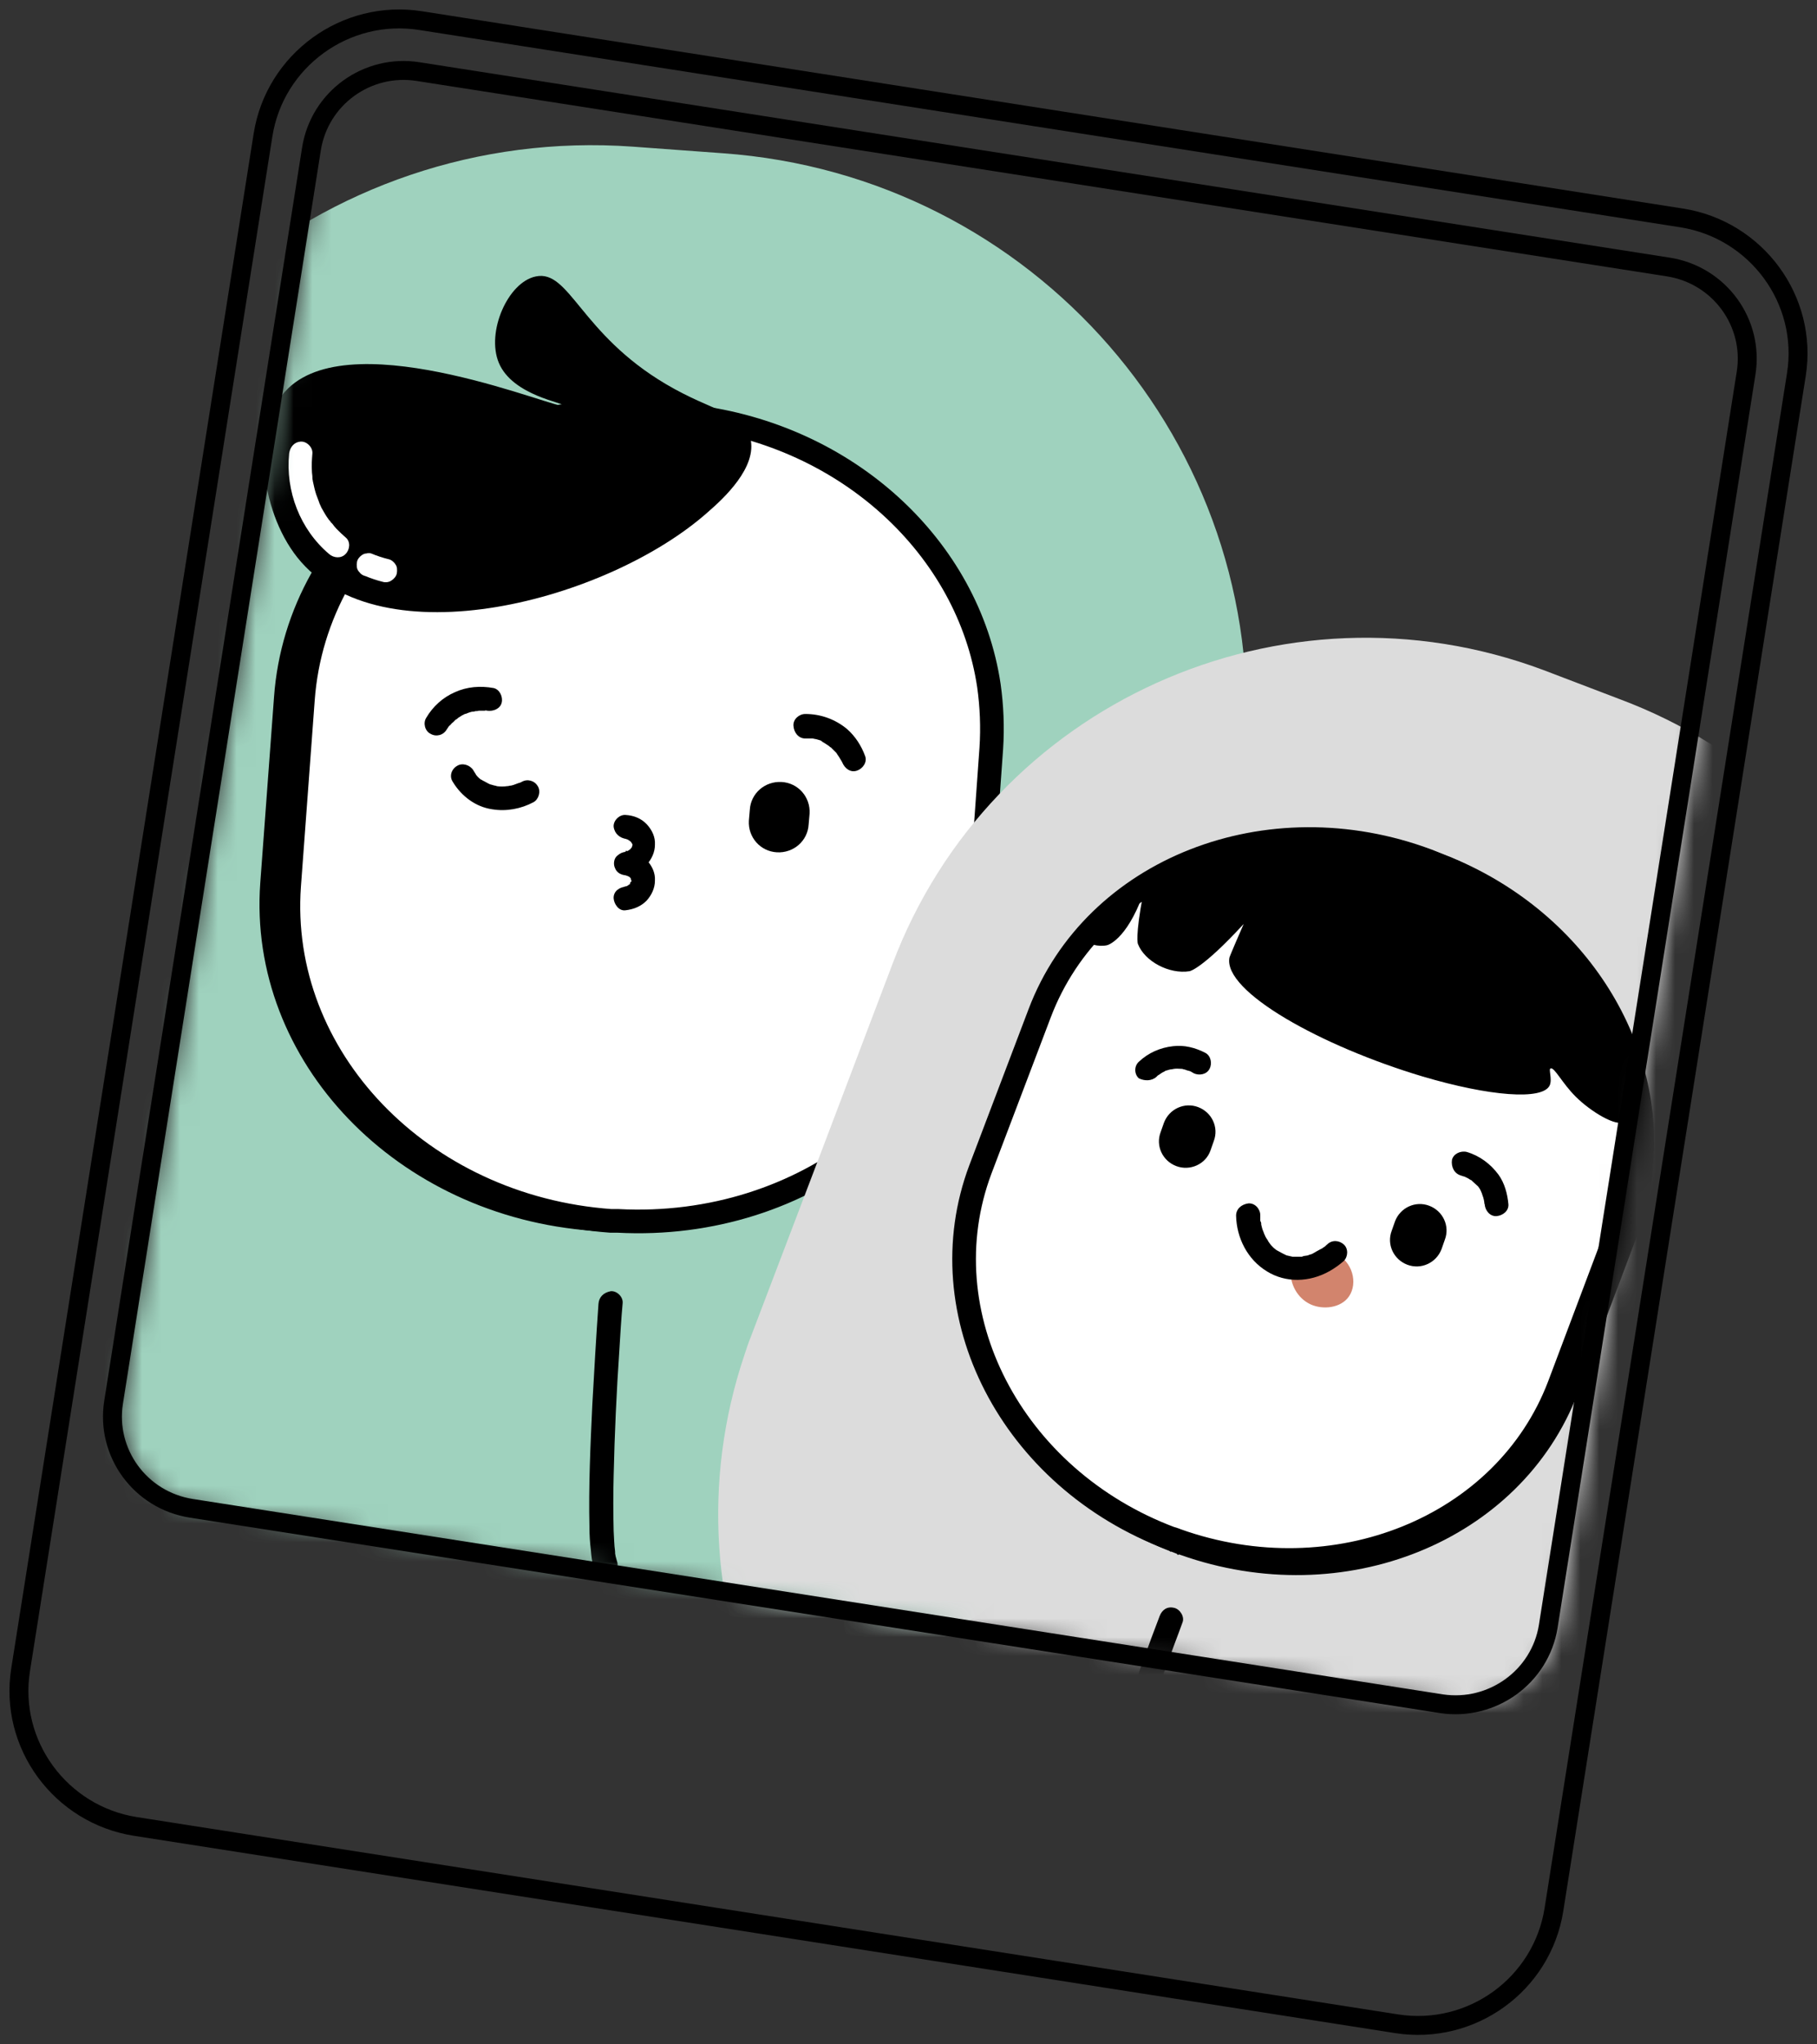
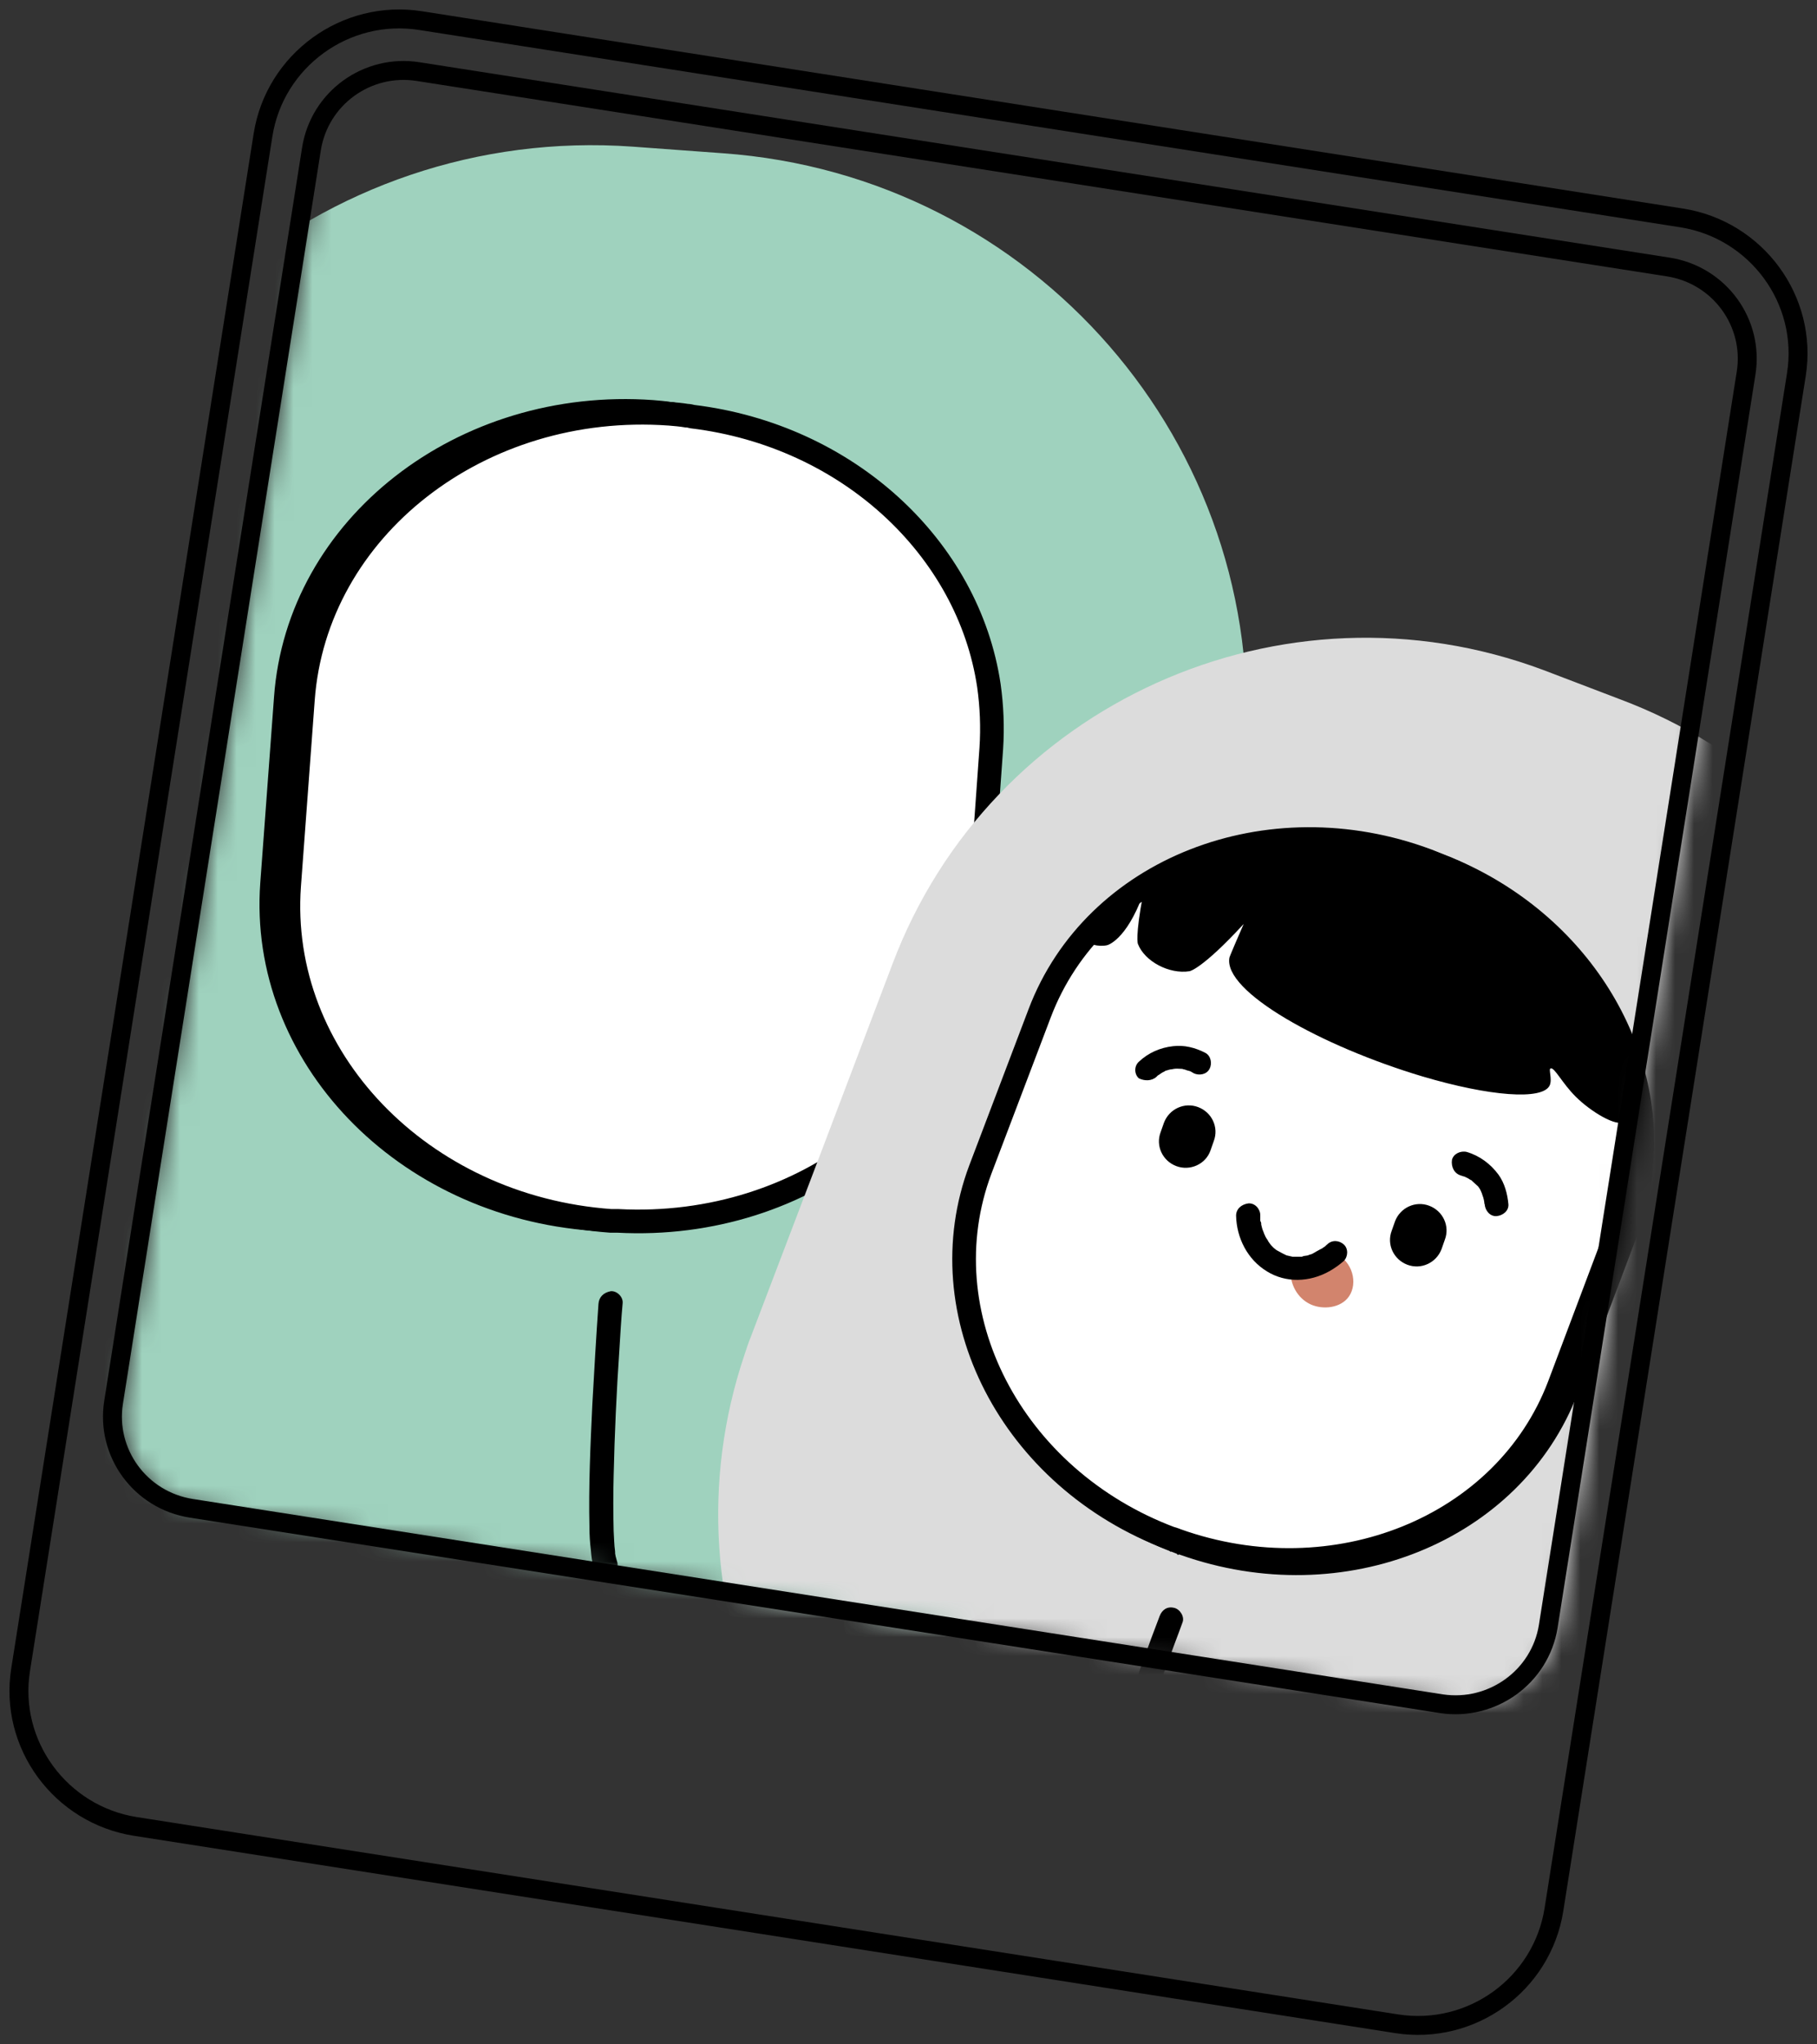
<svg xmlns="http://www.w3.org/2000/svg" width="96" height="108" viewBox="0 0 96 108" fill="none">
  <rect x="0" y="0" width="96" height="108" fill="#333333" stroke="none" />
  <mask id="mask0_2631_1042" style="mask-type:luminance" maskUnits="userSpaceOnUse" x="6" y="3" width="87" height="88">
    <path d="M76.662 89.955L10.614 79.632C7.907 79.208 6.077 76.69 6.503 74.022L16.956 7.821C17.382 5.128 19.913 3.308 22.595 3.732L88.644 14.055C91.351 14.479 93.18 16.997 92.754 19.665L82.327 85.866C81.901 88.558 79.369 90.379 76.662 89.955Z" fill="white" />
  </mask>
  <g mask="url(#mask0_2631_1042)">
    <path d="M65.784 39.813L64.08 63.326C62.877 79.658 48.614 91.951 32.171 90.779L27.409 90.43C11.341 89.283 -0.816 75.668 -0.214 59.81C-0.214 59.461 -0.189 59.087 -0.164 58.713L0.613 48.041L1.541 35.2C2.719 18.843 17.006 6.575 33.424 7.747L38.187 8.096C54.63 9.268 66.987 23.481 65.784 39.813Z" fill="#9FD2BE" />
  </g>
  <mask id="mask1_2631_1042" style="mask-type:luminance" maskUnits="userSpaceOnUse" x="6" y="3" width="87" height="88">
    <path d="M76.662 89.955L10.614 79.632C7.907 79.208 6.077 76.69 6.503 74.022L16.956 7.821C17.382 5.128 19.913 3.308 22.595 3.732L88.644 14.055C91.351 14.479 93.18 16.997 92.754 19.665L82.327 85.866C81.901 88.558 79.369 90.379 76.662 89.955Z" fill="white" />
  </mask>
  <g mask="url(#mask1_2631_1042)">
    <path d="M51.346 36.122C51.496 37.194 51.546 38.316 51.471 39.439L50.769 49.263C50.118 58.214 41.645 64.921 31.744 64.398C31.719 64.398 31.694 64.398 31.644 64.398C31.594 64.398 31.594 64.398 31.544 64.398C31.494 64.398 31.419 64.398 31.369 64.398C21.317 63.675 13.722 55.746 14.374 46.694L15.101 36.87C15.753 27.819 24.45 21.037 34.477 21.76C34.778 21.785 35.078 21.81 35.379 21.86C35.479 21.86 35.58 21.885 35.68 21.91C43.901 22.932 50.243 28.891 51.346 36.122Z" fill="white" stroke="black" stroke-width="1.25" stroke-miterlimit="10" />
    <path d="M52.248 36.221C52.399 37.294 52.449 38.416 52.374 39.538L51.672 49.362C51.02 58.313 42.548 65.021 32.647 64.497C32.622 64.497 32.597 64.497 32.547 64.497C32.496 64.497 32.496 64.497 32.446 64.497C32.396 64.497 32.321 64.497 32.271 64.497C22.22 63.774 14.625 55.845 15.276 46.794L16.003 36.969C16.655 27.918 25.353 21.136 35.379 21.859C35.68 21.884 35.981 21.909 36.281 21.959C36.382 21.959 36.482 21.984 36.582 22.009C44.804 23.006 51.17 28.965 52.248 36.221Z" fill="white" stroke="black" stroke-width="1.25" stroke-miterlimit="10" />
  </g>
  <mask id="mask2_2631_1042" style="mask-type:luminance" maskUnits="userSpaceOnUse" x="6" y="3" width="87" height="88">
    <path d="M76.662 89.955L10.614 79.632C7.907 79.208 6.077 76.69 6.503 74.022L16.956 7.821C17.382 5.128 19.913 3.308 22.595 3.732L88.644 14.055C91.351 14.479 93.18 16.997 92.754 19.665L82.327 85.866C81.901 88.558 79.369 90.379 76.662 89.955Z" fill="white" />
  </mask>
  <g mask="url(#mask2_2631_1042)">
    <path d="M32.246 68.885C32.071 71.304 31.419 81.203 31.996 82.674Z" fill="#9FD2BE" />
    <path d="M31.62 68.884C31.494 70.655 31.394 72.45 31.294 74.22C31.194 76.365 31.093 78.534 31.143 80.678C31.143 81.077 31.169 81.501 31.219 81.9C31.244 82.199 31.269 82.523 31.394 82.823C31.519 83.122 31.82 83.371 32.171 83.246C32.472 83.147 32.723 82.798 32.597 82.474C32.572 82.374 32.547 82.299 32.522 82.199C32.522 82.149 32.497 82.1 32.497 82.025C32.497 82 32.472 81.85 32.497 82C32.522 82.149 32.497 82 32.497 81.95C32.447 81.601 32.447 81.252 32.422 80.878C32.397 79.905 32.397 78.933 32.422 77.96C32.472 75.741 32.572 73.547 32.723 71.328C32.773 70.505 32.823 69.657 32.898 68.834C32.923 68.51 32.597 68.186 32.271 68.211C31.87 68.286 31.645 68.535 31.62 68.884Z" fill="black" />
  </g>
  <mask id="mask3_2631_1042" style="mask-type:luminance" maskUnits="userSpaceOnUse" x="6" y="3" width="87" height="88">
-     <path d="M76.662 89.955L10.614 79.632C7.907 79.208 6.077 76.69 6.503 74.022L16.956 7.821C17.382 5.128 19.913 3.308 22.595 3.732L88.644 14.055C91.351 14.479 93.18 16.997 92.754 19.665L82.327 85.866C81.901 88.558 79.369 90.379 76.662 89.955Z" fill="white" />
-   </mask>
+     </mask>
  <g mask="url(#mask3_2631_1042)">
    <path d="M23.599 38.542C23.649 38.467 23.699 38.392 23.749 38.318C23.799 38.243 23.749 38.342 23.724 38.367C23.749 38.342 23.774 38.318 23.799 38.292C23.849 38.243 23.875 38.193 23.925 38.168C23.975 38.118 24.025 38.068 24.075 38.018C24.1 38.018 24.175 37.944 24.175 37.944C24.175 37.993 24.075 38.018 24.175 37.944C24.326 37.844 24.476 37.744 24.626 37.694C24.551 37.719 24.601 37.719 24.651 37.694C24.702 37.669 24.727 37.669 24.777 37.644C24.852 37.619 24.927 37.594 25.002 37.594C25.027 37.594 25.103 37.594 25.128 37.569C25.078 37.594 25.002 37.594 25.103 37.569C25.178 37.569 25.228 37.569 25.303 37.544C25.428 37.544 25.529 37.544 25.654 37.544C25.679 37.544 25.704 37.544 25.729 37.544C25.729 37.544 25.554 37.52 25.629 37.52C25.654 37.52 25.704 37.52 25.729 37.544C26.055 37.594 26.431 37.445 26.506 37.121C26.582 36.821 26.406 36.422 26.08 36.348C25.378 36.223 24.677 36.273 24.025 36.572C23.398 36.846 22.872 37.32 22.521 37.919C22.345 38.193 22.446 38.617 22.747 38.766C23.047 38.941 23.423 38.841 23.599 38.542Z" fill="black" />
    <path d="M42.549 39.014C42.649 39.014 42.775 39.014 42.875 39.014C42.9 39.014 43.025 39.039 42.9 39.014C42.775 38.989 42.925 39.014 42.95 39.014C43.025 39.039 43.1 39.039 43.175 39.064C43.251 39.089 43.376 39.114 43.451 39.164C43.426 39.164 43.401 39.139 43.376 39.139C43.401 39.164 43.426 39.164 43.451 39.189C43.501 39.214 43.526 39.239 43.577 39.264C43.652 39.314 43.727 39.363 43.802 39.413L43.827 39.438C43.877 39.488 43.877 39.463 43.802 39.413C43.802 39.413 43.877 39.488 43.902 39.488C44.003 39.588 44.103 39.688 44.203 39.787C44.228 39.837 44.278 39.912 44.178 39.762C44.203 39.787 44.228 39.812 44.228 39.837C44.253 39.887 44.303 39.937 44.329 39.987C44.379 40.062 44.429 40.161 44.479 40.236C44.529 40.336 44.529 40.386 44.479 40.211C44.479 40.236 44.504 40.261 44.504 40.286C44.629 40.585 44.93 40.835 45.281 40.71C45.582 40.61 45.833 40.261 45.707 39.937C45.507 39.388 45.181 38.89 44.755 38.516C44.128 37.992 43.351 37.718 42.549 37.718C42.223 37.718 41.897 37.992 41.922 38.341C41.947 38.715 42.198 39.014 42.549 39.014Z" fill="black" />
    <path d="M41.045 45.026C40.167 44.976 39.516 44.228 39.566 43.355L39.616 42.782C39.666 41.909 40.418 41.261 41.295 41.311C42.172 41.36 42.824 42.108 42.774 42.981L42.724 43.555C42.674 44.427 41.922 45.076 41.045 45.026Z" fill="black" />
    <path d="M33.099 44.324C32.924 44.299 33.124 44.324 33.149 44.349C33.174 44.349 33.199 44.374 33.224 44.374C33.149 44.349 33.124 44.324 33.199 44.374C33.224 44.399 33.249 44.399 33.275 44.424C33.325 44.474 33.325 44.449 33.249 44.399C33.249 44.399 33.375 44.499 33.375 44.524C33.325 44.449 33.325 44.449 33.35 44.499C33.375 44.524 33.375 44.549 33.4 44.574C33.45 44.673 33.375 44.449 33.4 44.574C33.4 44.599 33.425 44.623 33.425 44.648C33.425 44.549 33.4 44.524 33.425 44.599C33.425 44.623 33.425 44.648 33.425 44.673C33.425 44.748 33.425 44.723 33.425 44.623L33.375 44.773C33.425 44.673 33.425 44.673 33.4 44.723C33.4 44.748 33.375 44.773 33.35 44.798C33.35 44.823 33.325 44.823 33.325 44.848C33.3 44.898 33.3 44.873 33.35 44.798C33.35 44.798 33.249 44.923 33.224 44.923C33.3 44.873 33.3 44.873 33.249 44.898C33.224 44.923 33.199 44.923 33.174 44.948C33.149 44.973 33.124 44.973 33.099 44.998C33.174 44.973 33.199 44.948 33.124 44.973C33.099 44.973 32.898 45.022 33.074 44.998C32.873 45.022 32.773 45.072 32.623 45.197C32.422 45.347 32.397 45.671 32.498 45.87C32.598 46.12 32.823 46.219 33.074 46.244C32.898 46.219 33.099 46.244 33.124 46.269C33.149 46.269 33.174 46.294 33.199 46.294C33.124 46.269 33.099 46.244 33.149 46.269C33.174 46.294 33.275 46.319 33.275 46.344C33.199 46.294 33.199 46.294 33.249 46.319C33.275 46.344 33.3 46.369 33.3 46.369C33.4 46.444 33.249 46.269 33.3 46.369C33.325 46.394 33.325 46.419 33.35 46.444C33.375 46.494 33.375 46.494 33.325 46.394L33.35 46.519C33.35 46.419 33.325 46.394 33.35 46.469C33.35 46.494 33.35 46.519 33.35 46.543C33.4 46.419 33.35 46.668 33.35 46.543C33.35 46.568 33.35 46.593 33.325 46.593C33.3 46.668 33.3 46.643 33.35 46.543C33.35 46.543 33.275 46.668 33.275 46.693C33.375 46.618 33.224 46.793 33.275 46.693C33.249 46.718 33.224 46.743 33.224 46.743C33.174 46.793 33.174 46.768 33.249 46.718C33.249 46.743 33.174 46.768 33.149 46.793C33.124 46.818 33.099 46.818 33.074 46.843C33.149 46.818 33.174 46.793 33.099 46.818C33.049 46.818 32.873 46.868 33.049 46.843C32.723 46.868 32.397 47.092 32.422 47.466C32.447 47.765 32.698 48.139 33.049 48.089C33.475 48.039 33.851 47.89 34.152 47.591C34.428 47.291 34.603 46.917 34.603 46.519C34.628 46.12 34.453 45.745 34.177 45.446C33.876 45.122 33.475 44.973 33.049 44.948C33.199 45.297 33.35 45.646 33.5 46.02C33.35 46.07 33.199 46.145 33.049 46.194C33.475 46.145 33.851 45.995 34.152 45.696C34.428 45.396 34.603 45.022 34.603 44.623C34.628 44.224 34.453 43.85 34.177 43.551C33.876 43.227 33.475 43.078 33.049 43.053C32.723 43.028 32.397 43.352 32.422 43.676C32.472 44.05 32.748 44.274 33.099 44.324Z" fill="black" />
    <path d="M23.925 41.307C24.376 42.055 25.128 42.629 26.005 42.753C26.757 42.878 27.534 42.728 28.186 42.379C28.462 42.23 28.587 41.806 28.412 41.531C28.236 41.232 27.86 41.132 27.559 41.307C27.509 41.332 27.459 41.357 27.384 41.382C27.284 41.432 27.509 41.332 27.434 41.357C27.409 41.357 27.384 41.382 27.359 41.382C27.284 41.407 27.233 41.432 27.158 41.457C27.083 41.481 27.008 41.507 26.933 41.507C26.908 41.507 26.858 41.531 26.832 41.531C26.807 41.531 26.782 41.531 26.757 41.531C26.832 41.531 26.858 41.507 26.807 41.531C26.607 41.556 26.431 41.556 26.231 41.531C26.356 41.556 26.231 41.531 26.181 41.507C26.131 41.507 26.081 41.481 26.055 41.481C26.005 41.457 25.955 41.457 25.88 41.432C25.855 41.407 25.755 41.382 25.83 41.407C25.73 41.357 25.654 41.307 25.554 41.257C25.529 41.257 25.429 41.182 25.429 41.182C25.454 41.207 25.454 41.207 25.479 41.232C25.454 41.207 25.429 41.182 25.404 41.182C25.278 41.083 25.178 40.983 25.103 40.858C25.028 40.758 25.178 40.983 25.128 40.883C25.103 40.858 25.103 40.833 25.078 40.808C25.053 40.758 25.028 40.733 25.003 40.684C24.827 40.409 24.426 40.285 24.151 40.459C23.85 40.634 23.724 41.008 23.925 41.307Z" fill="black" />
  </g>
  <mask id="mask4_2631_1042" style="mask-type:luminance" maskUnits="userSpaceOnUse" x="6" y="3" width="87" height="88">
-     <path d="M76.662 89.955L10.614 79.632C7.907 79.208 6.077 76.69 6.503 74.022L16.956 7.821C17.382 5.128 19.913 3.308 22.595 3.732L88.644 14.055C91.351 14.479 93.18 16.997 92.754 19.665L82.327 85.866C81.901 88.558 79.369 90.379 76.662 89.955Z" fill="white" />
-   </mask>
+     </mask>
  <g mask="url(#mask4_2631_1042)">
    <path d="M37.409 27.046C32.146 31.734 20.089 34.95 15.702 29.44C13.697 26.896 13.246 22.433 15.226 20.513C18.836 17.047 29.714 21.76 29.814 21.436C29.865 21.286 27.082 20.912 26.355 19.167C25.679 17.546 26.832 14.903 28.311 14.604C30.09 14.23 30.667 17.621 35.178 20.289C37.66 21.76 39.314 21.81 39.64 23.131C40.041 24.677 38.212 26.348 37.409 27.046Z" fill="black" />
    <path d="M19.312 30.436C19.613 30.561 19.913 30.66 20.214 30.735C20.364 30.785 20.565 30.76 20.69 30.66C20.816 30.586 20.941 30.436 20.966 30.286C20.991 30.137 20.991 29.937 20.891 29.813C20.816 29.688 20.665 29.563 20.515 29.538C20.214 29.464 19.913 29.364 19.613 29.239C19.537 29.214 19.437 29.214 19.362 29.239C19.287 29.239 19.212 29.264 19.136 29.314C19.011 29.389 18.886 29.538 18.861 29.688C18.835 29.838 18.835 30.037 18.936 30.162C18.961 30.212 19.011 30.236 19.036 30.286C19.111 30.361 19.212 30.411 19.312 30.436Z" fill="white" />
    <path d="M15.277 23.953C15.076 25.947 15.854 27.967 17.383 29.264C17.633 29.488 18.034 29.513 18.26 29.264C18.485 29.039 18.535 28.615 18.26 28.391C18.084 28.241 17.934 28.092 17.784 27.942C17.708 27.867 17.633 27.767 17.558 27.668C17.533 27.643 17.508 27.618 17.483 27.593C17.533 27.643 17.533 27.643 17.483 27.593C17.458 27.543 17.433 27.518 17.383 27.468C17.232 27.269 17.107 27.044 16.981 26.82C16.956 26.745 16.906 26.67 16.881 26.596C16.831 26.471 16.906 26.645 16.856 26.521C16.806 26.396 16.756 26.247 16.706 26.122C16.631 25.898 16.58 25.648 16.53 25.424C16.53 25.374 16.505 25.324 16.505 25.249C16.505 25.424 16.505 25.249 16.505 25.199C16.505 25.1 16.48 25 16.48 24.9C16.455 24.576 16.48 24.277 16.505 23.953C16.53 23.628 16.204 23.304 15.879 23.329C15.553 23.354 15.327 23.604 15.277 23.953Z" fill="white" />
  </g>
  <mask id="mask5_2631_1042" style="mask-type:luminance" maskUnits="userSpaceOnUse" x="6" y="3" width="87" height="88">
    <path d="M76.662 89.955L10.614 79.632C7.907 79.208 6.077 76.69 6.503 74.022L16.956 7.821C17.382 5.128 19.913 3.308 22.595 3.732L88.644 14.055C91.351 14.479 93.18 16.997 92.754 19.665L82.327 85.866C81.901 88.558 79.369 90.379 76.662 89.955Z" fill="white" />
  </mask>
  <g mask="url(#mask5_2631_1042)">
    <path d="M101.102 71.105L93.632 90.853C88.418 104.567 73.028 111.523 59.242 106.337L55.231 104.841C41.746 99.804 34.778 85.043 39.34 71.553C39.44 71.254 39.54 70.93 39.666 70.631L43.074 61.679L47.16 50.908C52.349 37.169 67.764 30.237 81.55 35.399L85.536 36.92C99.322 42.056 106.29 57.366 101.102 71.105Z" fill="#DCDCDC" />
    <path d="M86.639 62.252C86.514 63.225 86.263 64.172 85.888 65.12L82.779 73.373C79.922 80.878 70.923 84.519 62.576 81.552C62.551 81.552 62.526 81.527 62.501 81.527C62.476 81.502 62.451 81.502 62.426 81.502C62.376 81.477 62.326 81.452 62.276 81.452C53.828 78.285 49.342 69.558 52.199 61.953L55.332 53.7C58.215 46.095 67.389 42.479 75.836 45.646C76.087 45.746 76.338 45.846 76.588 45.945C76.663 45.97 76.764 46.02 76.839 46.045C83.632 49.037 87.567 55.745 86.639 62.252Z" fill="white" stroke="black" stroke-width="1.25" stroke-miterlimit="10" />
    <path d="M86.238 62.079C86.113 63.051 85.862 63.999 85.486 64.946L82.378 73.2C79.52 80.705 70.522 84.345 62.175 81.378C62.15 81.378 62.125 81.353 62.1 81.353C62.075 81.328 62.05 81.328 62.025 81.328C61.974 81.303 61.924 81.278 61.874 81.278C53.427 78.112 48.94 69.385 51.798 61.779L54.931 53.526C57.814 45.921 66.988 42.306 75.435 45.472C75.686 45.572 75.936 45.672 76.187 45.772C76.262 45.797 76.362 45.846 76.438 45.871C83.23 48.864 87.166 55.596 86.238 62.079Z" fill="white" stroke="black" stroke-width="1.25" stroke-miterlimit="10" />
    <path d="M61.873 85.543C61.096 87.563 58.013 95.916 58.139 97.312Z" fill="#9FD2BE" />
    <path d="M61.272 85.367C60.696 86.863 60.169 88.359 59.643 89.855C58.991 91.676 58.364 93.521 57.863 95.391C57.763 95.74 57.688 96.089 57.612 96.463C57.562 96.737 57.512 97.036 57.512 97.311C57.537 97.635 57.788 97.959 58.139 97.934C58.465 97.909 58.791 97.66 58.766 97.311C58.766 97.236 58.766 97.136 58.766 97.061C58.816 96.787 58.766 96.987 58.766 97.061C58.766 96.987 58.791 96.937 58.791 96.862C58.841 96.538 58.916 96.239 58.991 95.939C59.217 95.092 59.467 94.269 59.743 93.446C60.345 91.551 61.021 89.681 61.698 87.811C61.949 87.113 62.225 86.414 62.475 85.716C62.6 85.417 62.35 85.018 62.049 84.943C61.673 84.844 61.397 85.043 61.272 85.367Z" fill="black" />
    <path d="M61.097 56.89C61.122 56.865 61.147 56.84 61.172 56.815C61.347 56.69 61.222 56.765 61.172 56.815C61.272 56.765 61.347 56.69 61.447 56.641C61.498 56.616 61.548 56.591 61.598 56.566C61.673 56.541 61.473 56.616 61.573 56.566C61.598 56.566 61.648 56.541 61.673 56.541C61.748 56.516 61.824 56.491 61.899 56.491C61.924 56.491 61.999 56.466 62.024 56.466C62.175 56.441 62.3 56.466 62.45 56.466C62.601 56.466 62.35 56.441 62.425 56.466C62.45 56.466 62.5 56.466 62.525 56.491C62.575 56.491 62.651 56.516 62.701 56.541C62.801 56.566 62.901 56.591 63.002 56.641C63.002 56.641 62.851 56.566 62.926 56.616C62.952 56.616 62.952 56.641 62.977 56.641C63.002 56.666 63.027 56.666 63.052 56.69C63.352 56.84 63.754 56.765 63.904 56.466C64.054 56.192 63.979 55.768 63.678 55.618C63.152 55.344 62.55 55.194 61.974 55.269C61.297 55.344 60.67 55.618 60.169 56.092C59.919 56.316 59.919 56.74 60.169 56.965C60.47 57.114 60.846 57.114 61.097 56.89Z" fill="black" />
    <path d="M77.189 62.101C77.264 62.126 77.34 62.15 77.415 62.175C77.465 62.2 77.54 62.25 77.365 62.15C77.39 62.15 77.415 62.175 77.415 62.175C77.465 62.2 77.515 62.225 77.565 62.25C77.615 62.275 77.665 62.325 77.741 62.35C77.766 62.375 77.791 62.4 77.816 62.4C77.916 62.475 77.691 62.3 77.791 62.4C77.891 62.499 78.016 62.599 78.117 62.699C78.117 62.724 78.142 62.724 78.142 62.749C78.117 62.724 78.117 62.699 78.092 62.674C78.117 62.699 78.142 62.724 78.142 62.749C78.192 62.799 78.217 62.873 78.242 62.923C78.267 62.973 78.292 63.048 78.317 63.098C78.367 63.223 78.317 63.123 78.317 63.098C78.267 62.998 78.317 63.098 78.317 63.123C78.392 63.297 78.418 63.472 78.442 63.647C78.442 63.597 78.418 63.547 78.418 63.472C78.418 63.522 78.418 63.572 78.442 63.622C78.468 63.946 78.718 64.27 79.069 64.245C79.395 64.22 79.721 63.971 79.696 63.622C79.646 63.073 79.495 62.499 79.169 62.051C78.743 61.477 78.167 61.053 77.49 60.854C77.164 60.779 76.788 60.954 76.713 61.278C76.663 61.652 76.838 62.001 77.189 62.101Z" fill="black" />
    <path d="M74.357 66.814C73.63 66.539 73.254 65.741 73.53 65.018L73.705 64.52C73.981 63.797 74.783 63.422 75.51 63.697C76.237 63.971 76.613 64.769 76.337 65.492L76.162 65.991C75.886 66.714 75.084 67.088 74.357 66.814Z" fill="black" />
    <path d="M62.149 61.603C61.422 61.329 61.046 60.531 61.322 59.808L61.498 59.309C61.773 58.586 62.575 58.212 63.302 58.486C64.029 58.76 64.405 59.558 64.129 60.281L63.954 60.78C63.703 61.503 62.876 61.877 62.149 61.603Z" fill="black" />
    <path d="M70.522 66.19C71.475 66.638 71.75 67.785 71.274 68.484C70.848 69.107 69.895 69.207 69.244 68.907C68.542 68.583 68.116 67.81 68.191 66.988" fill="#D2846D" />
    <path d="M65.308 64.221C65.333 65.393 65.909 66.54 66.937 67.164C67.939 67.787 69.193 67.737 70.221 67.164C70.496 67.014 70.772 66.815 70.998 66.615C71.223 66.391 71.248 65.967 70.998 65.742C70.747 65.518 70.371 65.493 70.12 65.742C70.07 65.792 70.02 65.817 69.995 65.867C69.97 65.892 69.895 65.942 69.995 65.867C70.095 65.792 69.995 65.867 69.97 65.867C69.895 65.917 69.844 65.967 69.769 65.992C69.694 66.042 69.619 66.067 69.544 66.116C69.494 66.141 69.469 66.166 69.418 66.191C69.393 66.191 69.393 66.216 69.368 66.216C69.268 66.266 69.368 66.216 69.393 66.216C69.368 66.216 69.293 66.266 69.243 66.266C69.193 66.291 69.143 66.291 69.118 66.316C69.017 66.341 68.867 66.341 68.767 66.391C68.767 66.391 68.892 66.366 68.817 66.391C68.792 66.391 68.767 66.391 68.717 66.391C68.666 66.391 68.616 66.391 68.566 66.391C68.516 66.391 68.441 66.391 68.391 66.391H68.29C68.165 66.366 68.065 66.341 67.965 66.316C67.915 66.291 67.789 66.216 67.915 66.291C67.864 66.266 67.814 66.241 67.764 66.216C67.664 66.166 67.589 66.116 67.488 66.067C67.463 66.042 67.438 66.042 67.413 66.017C67.338 65.967 67.513 66.091 67.438 66.042C67.388 65.992 67.338 65.967 67.288 65.917C67.213 65.842 67.137 65.767 67.087 65.692C67.062 65.668 67.062 65.643 67.037 65.618C66.962 65.518 67.037 65.643 67.062 65.643C67.012 65.618 66.987 65.518 66.962 65.493C66.887 65.393 66.837 65.294 66.787 65.169C66.787 65.144 66.761 65.119 66.761 65.094C66.787 65.219 66.787 65.144 66.761 65.094C66.736 65.044 66.711 64.969 66.686 64.895C66.661 64.82 66.661 64.77 66.636 64.695C66.636 64.645 66.636 64.546 66.586 64.496C66.586 64.496 66.611 64.62 66.586 64.546C66.586 64.496 66.586 64.471 66.586 64.421C66.586 64.346 66.586 64.271 66.586 64.197C66.586 63.872 66.31 63.548 65.959 63.573C65.583 63.623 65.308 63.872 65.308 64.221Z" fill="black" />
    <path d="M73.529 44.874C72.251 44.5 66.962 43.054 61.874 45.547C59.618 46.644 56.936 48.739 57.286 49.562C57.412 49.886 58.038 50.035 58.49 49.935C58.49 49.935 59.492 49.711 60.395 47.243C59.969 49.487 60.119 49.861 60.119 49.861C60.47 50.783 61.773 51.481 62.851 51.307C62.851 51.307 63.503 51.207 65.709 48.813C64.957 50.534 64.957 50.584 64.957 50.584C64.606 52.379 69.819 55.272 75.158 56.867C78.693 57.914 81.5 58.139 81.876 57.341C82.026 57.017 81.801 56.468 81.926 56.443C82.127 56.369 82.528 57.216 83.255 57.939C84.032 58.712 85.41 59.56 85.836 59.261C86.689 58.688 84.984 53.002 80.873 49.063C80.171 48.365 77.64 46.046 73.529 44.874Z" fill="black" />
  </g>
  <path d="M76.161 90.006L10.113 79.683C7.406 79.259 5.576 76.741 6.002 74.073L16.455 7.872C16.881 5.179 19.412 3.359 22.094 3.783L88.143 14.105C90.85 14.529 92.68 17.048 92.253 19.716L81.801 85.916C81.375 88.584 78.843 90.405 76.161 90.006Z" stroke="black" stroke-miterlimit="10" />
  <path d="M73.78 106.91L7.155 96.488C3.195 95.864 0.463 92.149 1.089 88.21L13.898 7.123C14.525 3.184 18.259 0.466 22.22 1.089L88.845 11.512C92.805 12.135 95.537 15.85 94.91 19.79L82.102 100.876C81.475 104.841 77.74 107.534 73.78 106.91Z" stroke="black" stroke-miterlimit="10" />
</svg>